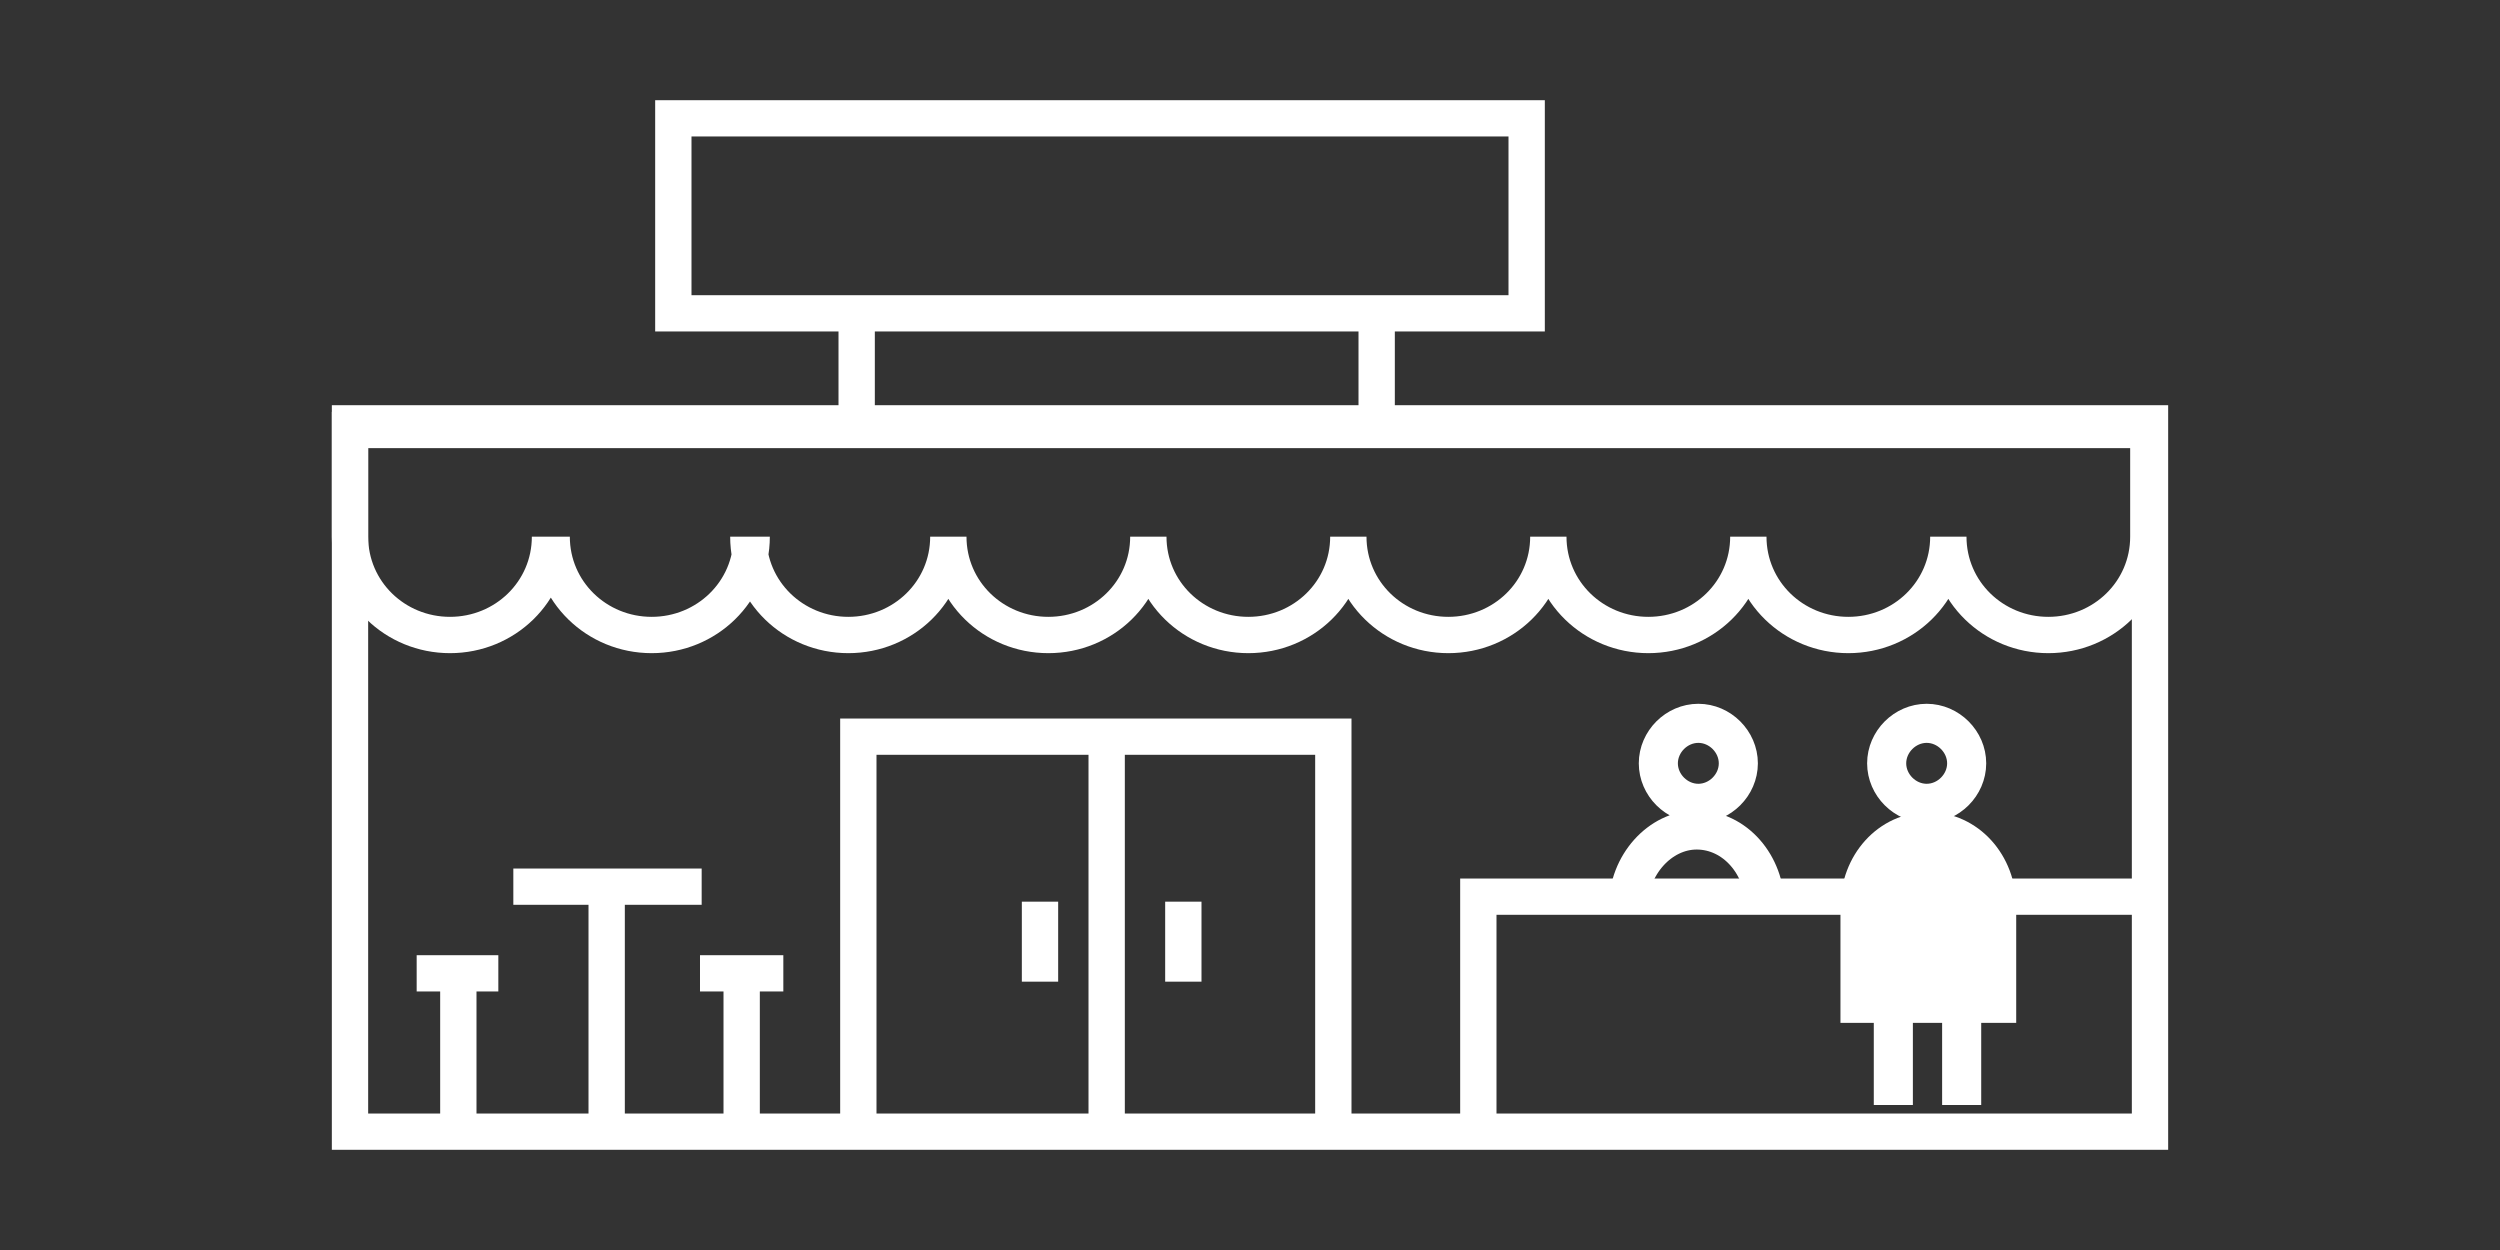
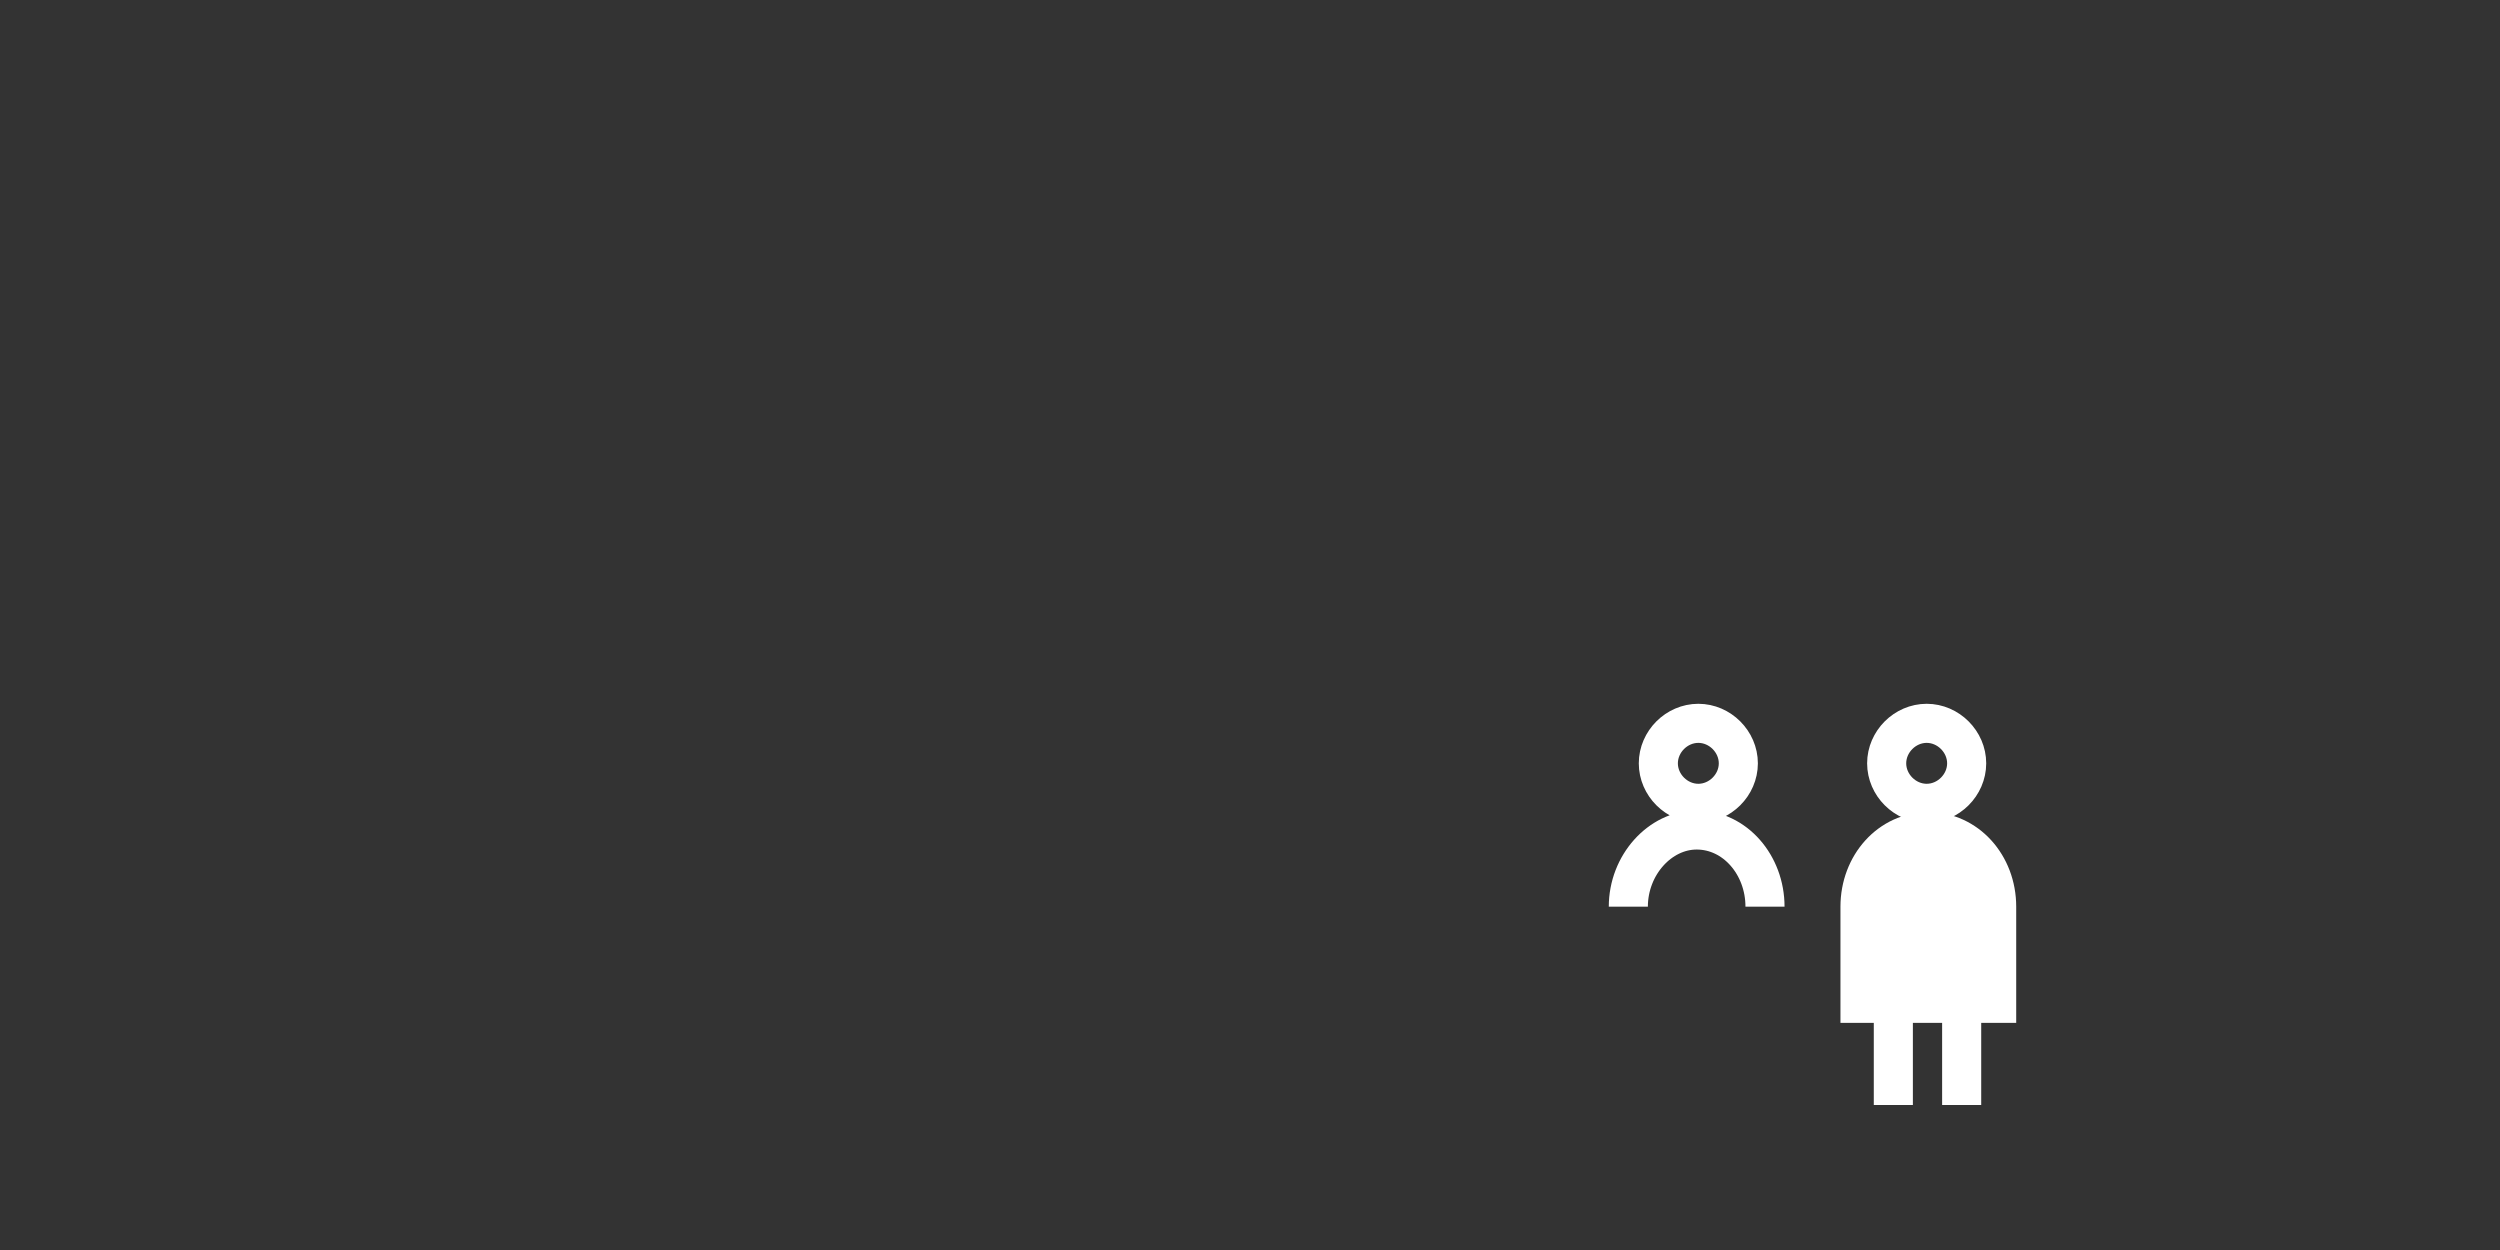
<svg xmlns="http://www.w3.org/2000/svg" version="1.1" id="points-de-vente" x="0px" y="0px" viewBox="0 0 150 75" enable-background="new 0 0 150 75" xml:space="preserve">
  <rect x="0" y="0" width="150" height="75" fill="#333333" stroke="none" />
  <g>
    <path fill="none" stroke="#FFFFFF" stroke-width="2.345" stroke-miterlimit="10" d="M104.3,45.8c0,1.3-1.1,2.4-2.4,2.4   c-1.3,0-2.4-1.1-2.4-2.4c0-1.3,1.1-2.4,2.4-2.4C103.2,43.4,104.3,44.5,104.3,45.8z M97.7,54.4c0-2.5,1.9-4.6,4.1-4.6   c2.3,0,4.1,2.1,4.1,4.6 M118,45.8c0,1.3-1.1,2.4-2.4,2.4c-1.3,0-2.4-1.1-2.4-2.4c0-1.3,1.1-2.4,2.4-2.4   C116.9,43.4,118,44.5,118,45.8z" />
-     <path fill="none" stroke="#FFFFFF" stroke-width="2.179" stroke-miterlimit="10" d="M30.8,53.2h11.3 M29.9,58.4H25 M27.5,59v8.3    M47,58.4H42 M44.5,59v8.3 M36.4,53.2v14.1 M91.6,18.8H40.4V7.1h51.2V18.8z M51.4,19.7v4.8 M82.6,19.7v4.8 M129,67.9H88.7V53.8H129   V67.9z M129,67.9H21V25.4h108V67.9z M80,67.9H51.5V44.2H80V67.9z M66.4,44.2v23.6 M62.4,54.1v4.8 M71,54.1v4.8" />
    <path fill="#FFFFFF" stroke="#FFFFFF" stroke-width="0.945" stroke-miterlimit="10" d="M111.6,60.3v-5.9c0-2.5,1.9-4.6,4.1-4.6   c2.3,0,4.1,2.1,4.1,4.6v5.9H111.6z" />
    <path fill="none" stroke="#FFFFFF" stroke-width="1.034" stroke-miterlimit="10" d="M111.6,60.3v-5.9c0-2.5,1.9-4.6,4.1-4.6   c2.3,0,4.1,2.1,4.1,4.6v5.9H111.6z" />
    <path fill="none" stroke="#FFFFFF" stroke-width="2.345" stroke-miterlimit="10" d="M111.6,60.2v-5.8c0-2.5,1.8-4.5,4.1-4.5   c2.3,0,4.1,2,4.1,4.5v5.8H111.6z" />
    <line fill="none" stroke="#FFFFFF" stroke-width="1.034" stroke-miterlimit="10" x1="113.6" y1="59.4" x2="113.6" y2="66.3" />
    <line fill="none" stroke="#FFFFFF" stroke-width="2.345" stroke-miterlimit="10" x1="113.6" y1="59.4" x2="113.6" y2="66.3" />
-     <line fill="none" stroke="#FFFFFF" stroke-width="1.034" stroke-miterlimit="10" x1="117.7" y1="59.4" x2="117.7" y2="66.3" />
    <line fill="none" stroke="#FFFFFF" stroke-width="2.345" stroke-miterlimit="10" x1="117.7" y1="59.4" x2="117.7" y2="66.3" />
-     <path fill="none" stroke="#FFFFFF" stroke-width="2.179" stroke-miterlimit="10" d="M33.1,32.2c0,3.3,2.7,5.9,6,5.9   c3.3,0,6-2.6,6-5.9 M33,32.2c0,3.3-2.7,5.9-6,5.9c-3.3,0-6-2.6-6-5.9v-6.4h107.9l0,6.4c0,3.3-2.7,5.9-6,5.9s-6-2.6-6-5.9   c0,3.3-2.7,5.9-6,5.9c-3.3,0-6-2.6-6-5.9c0,3.3-2.7,5.9-6,5.9c-3.3,0-6-2.6-6-5.9c0,3.3-2.7,5.9-6,5.9c-3.3,0-6-2.6-6-5.9   c0,3.3-2.7,5.9-6,5.9c-3.3,0-6-2.6-6-5.9c0,3.3-2.7,5.9-6,5.9c-3.3,0-6-2.6-6-5.9c0,3.3-2.7,5.9-6,5.9c-3.3,0-6-2.6-6-5.9" />
  </g>
</svg>